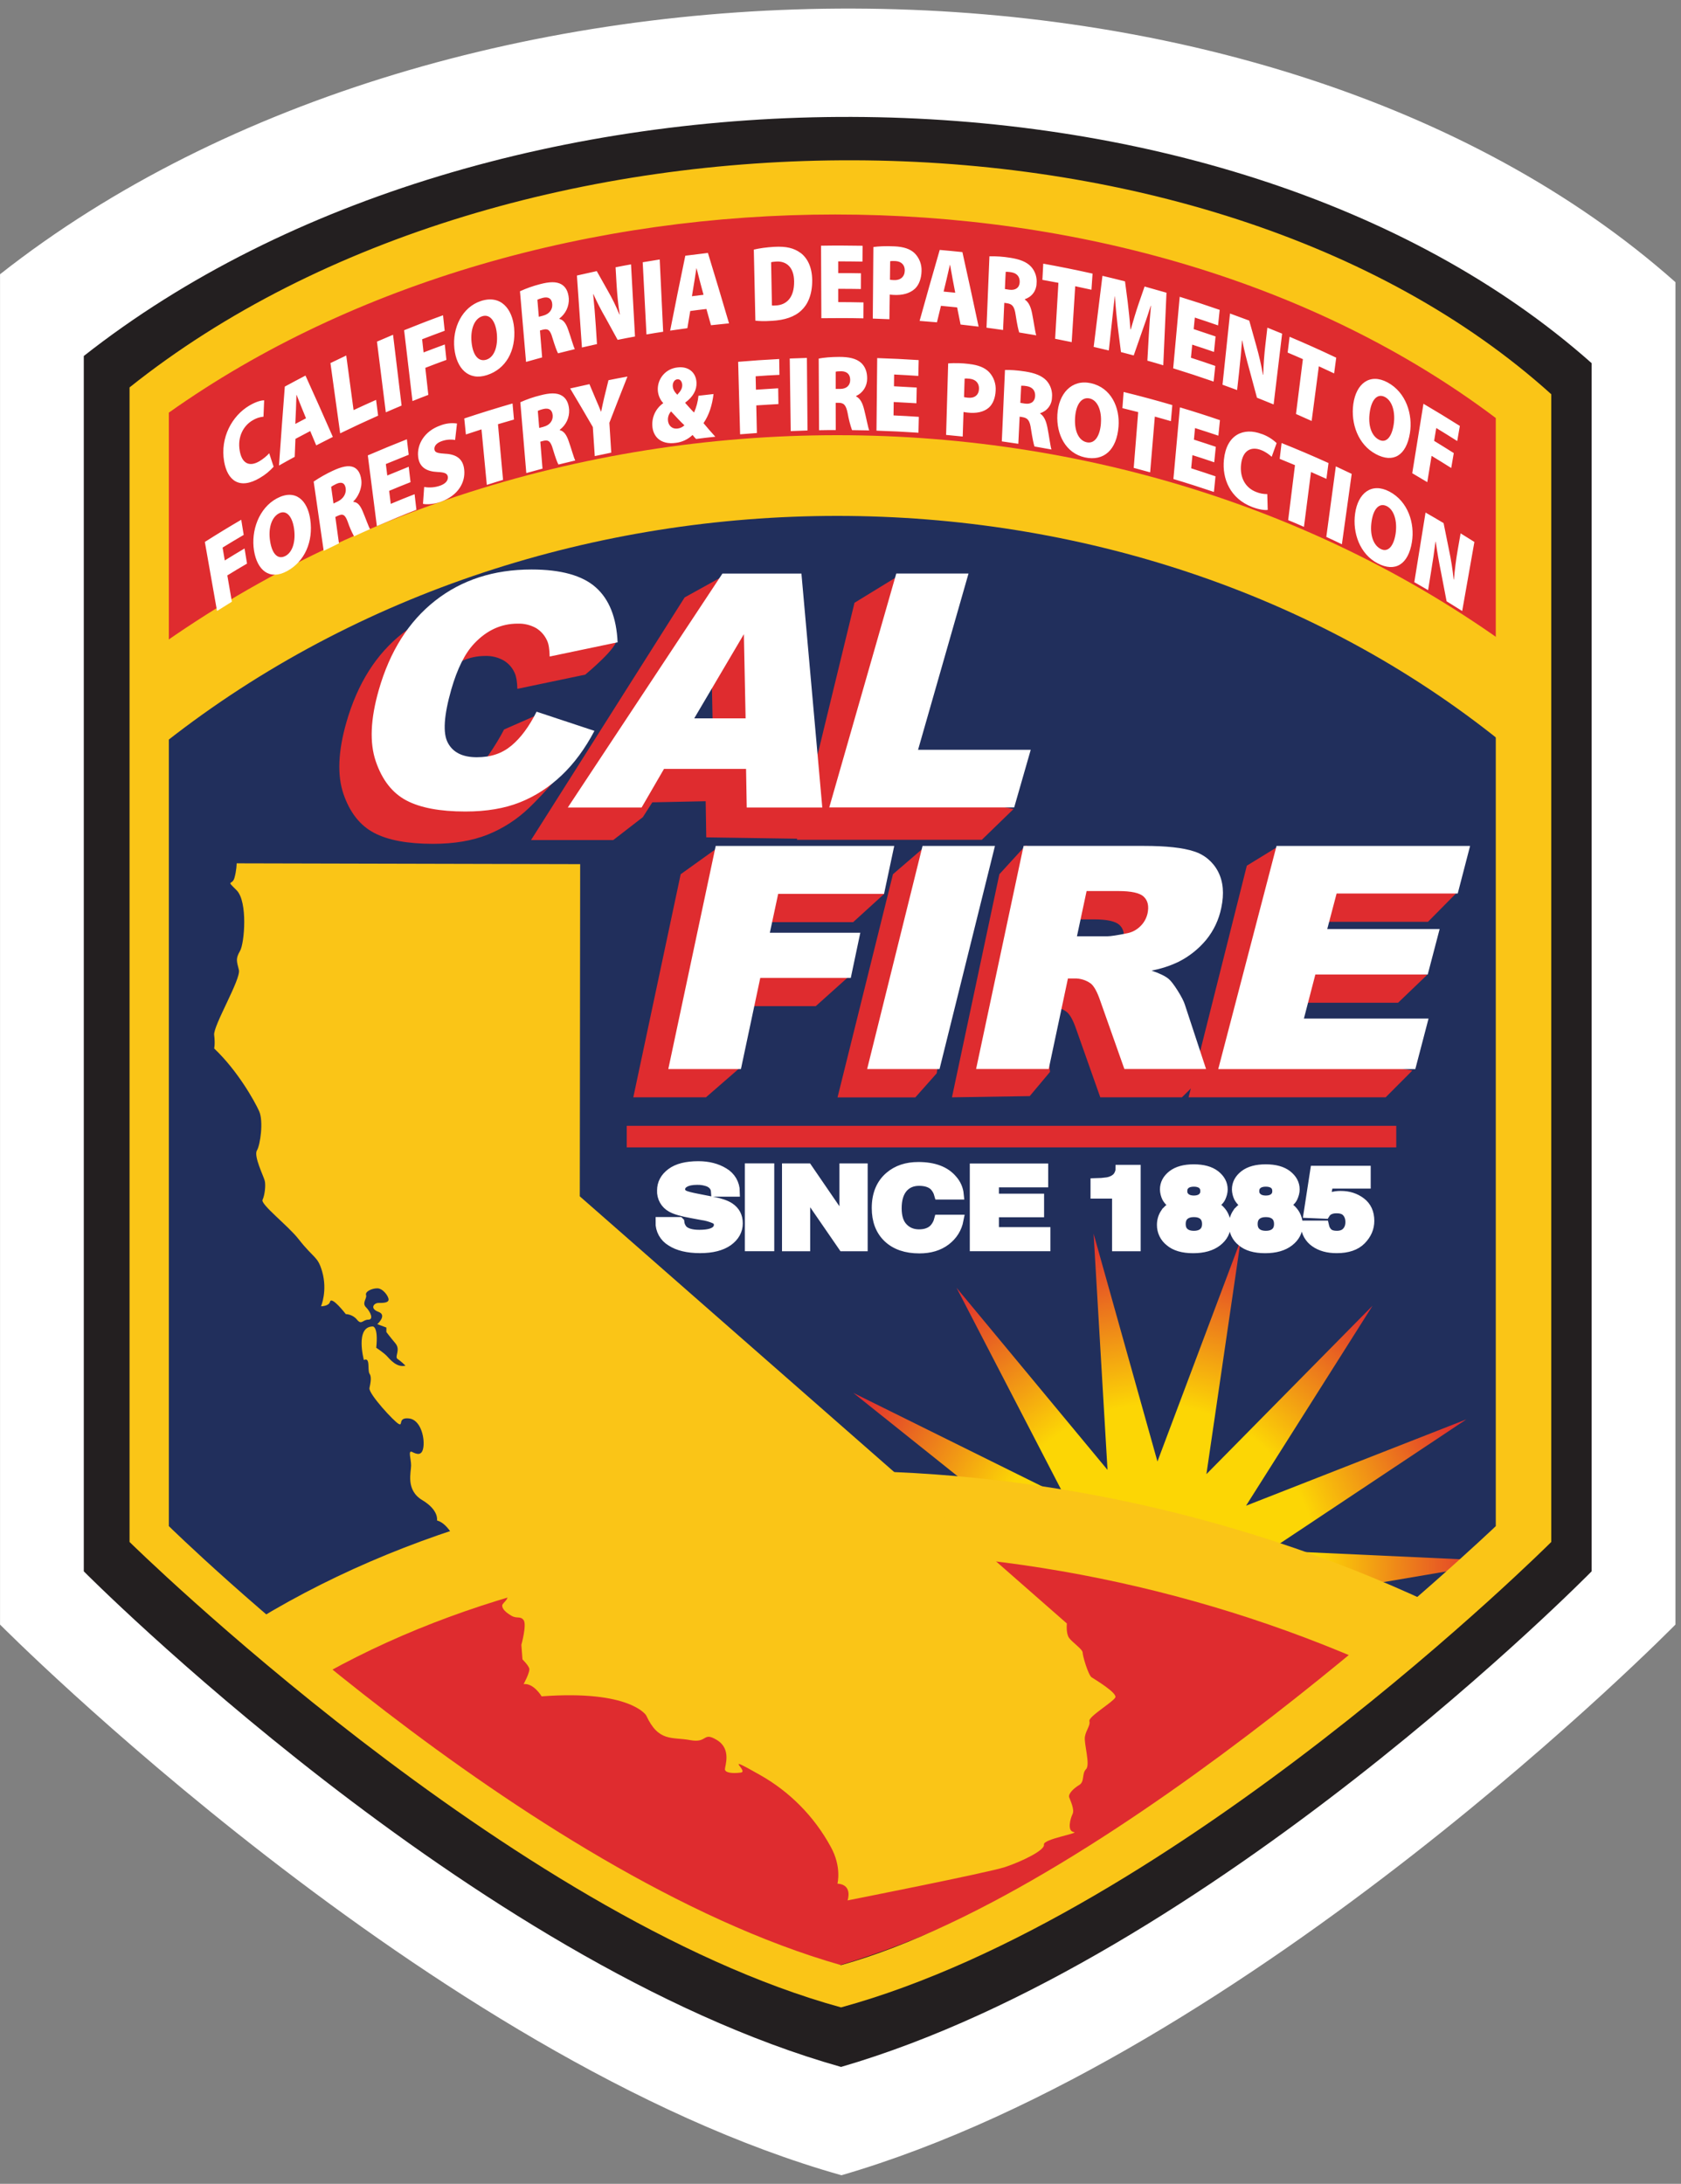
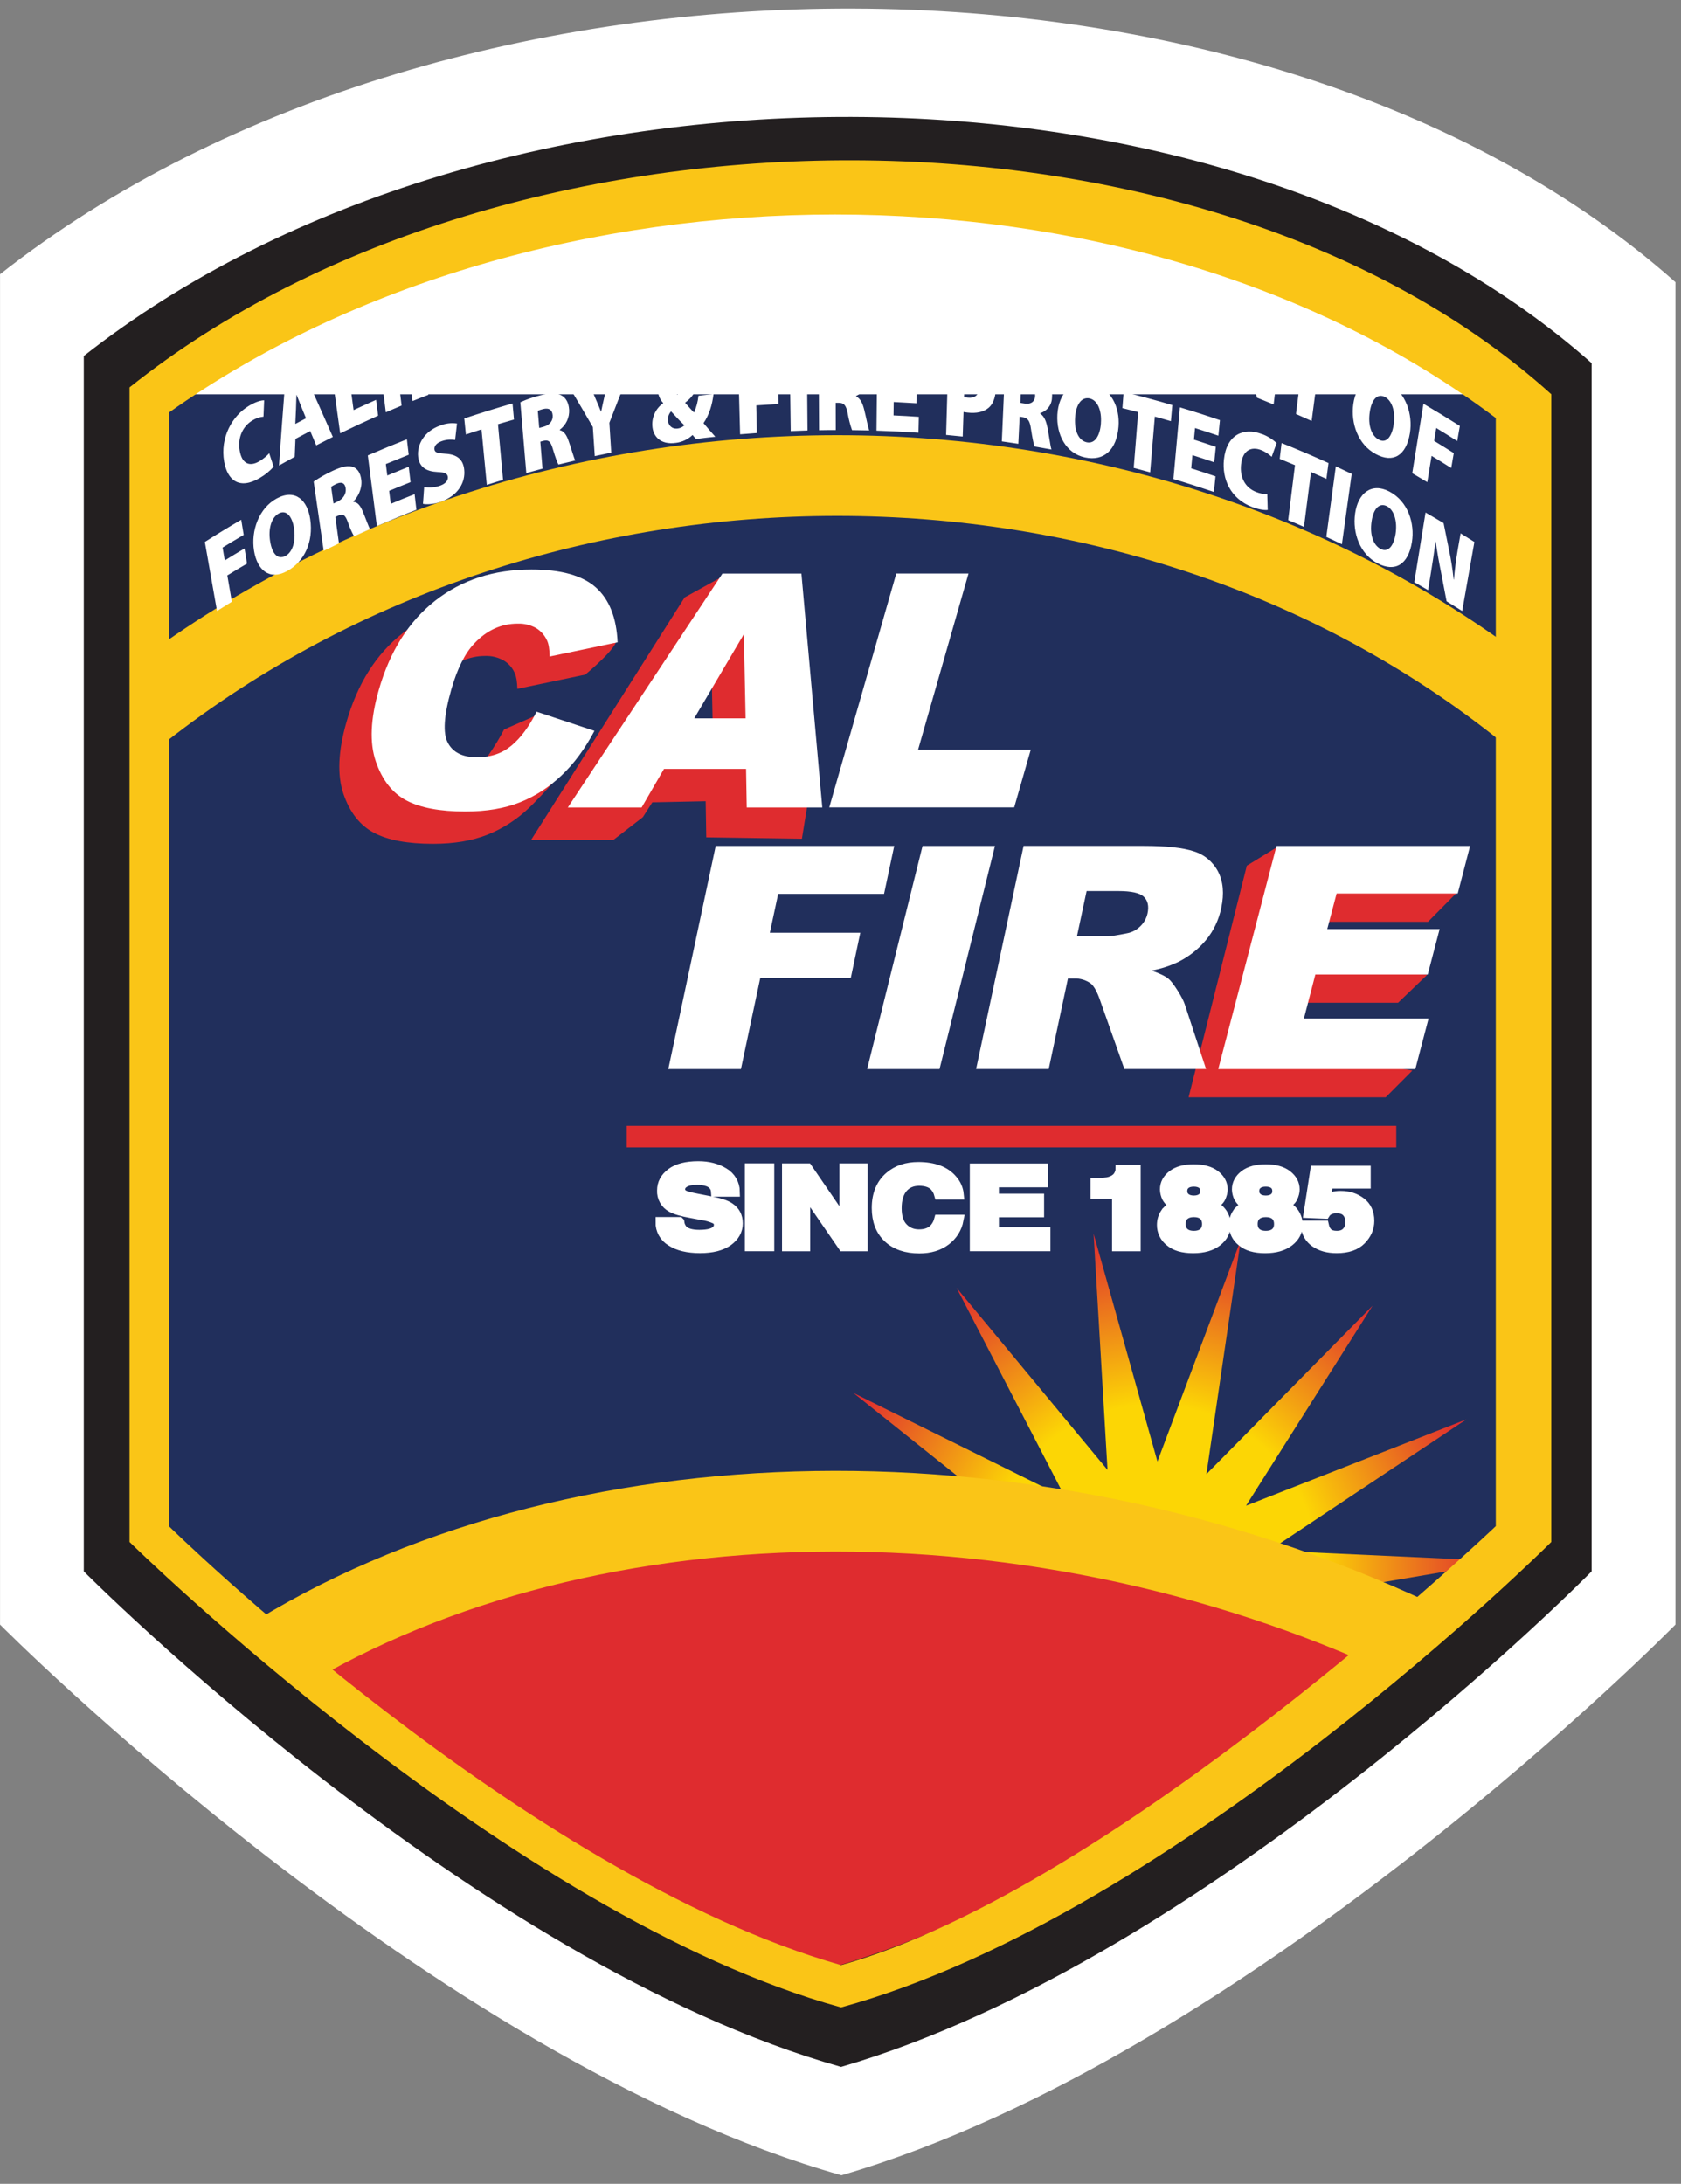
<svg xmlns="http://www.w3.org/2000/svg" width="77" height="100" viewBox="0 0 77 100" fill="none">
  <rect x="0" y="0" width="77" height="100" fill="#808080" stroke="none" />
  <g clip-path="url(#clip0_3402_9458)">
    <path d="M0.002 12.558V74.391C0.002 74.391 19.759 94.314 38.544 99.607C57.361 94.131 76.745 74.391 76.745 74.391V12.921C57.997 -3.723 20.686 -3.723 0.002 12.558Z" fill="white" />
    <path d="M6.717 18.056H69.287L69.594 70.335C69.594 70.335 45.894 91.08 38.528 90.988C31.799 90.988 6.747 70.366 6.747 70.366L6.717 18.055V18.056Z" fill="#212F5C" />
-     <path d="M7.352 17.702C7.352 17.702 6.673 31.528 6.796 32.518C21.178 20.542 49.329 16.344 69.945 32.148C69.945 32.148 70.315 19.308 69.945 17.825C49.329 3.382 20.687 8.444 7.352 17.702ZM31.179 40.032L32.846 38.837L39.358 40.032L40.5 40.934L39.08 42.226H34.041L33.661 44.007L38.898 44.7L37.367 46.073H33.222L33.959 48.837L32.336 50.248H29.009L31.18 40.03L31.179 40.032ZM40.902 40.032L42.291 38.837L44.219 40.032L42.908 49.147L41.928 50.251H38.364L40.902 40.033V40.032ZM48.222 44.171H49.614C49.765 44.171 50.067 44.123 50.517 44.033C50.746 43.989 50.957 43.878 51.123 43.714C51.291 43.554 51.407 43.347 51.456 43.121C51.525 42.791 51.47 42.538 51.287 42.363C51.106 42.188 50.715 42.099 50.114 42.099H48.664L48.222 44.171ZM43.605 50.249L45.777 40.032L46.98 38.715L51.289 40.032C52.311 40.032 53.075 40.114 53.58 40.282C53.818 40.355 54.038 40.475 54.228 40.635C54.419 40.795 54.575 40.991 54.688 41.212C54.922 41.668 54.972 42.217 54.833 42.868C54.713 43.434 52.998 43.488 52.661 43.898C52.319 44.309 53.384 45.078 52.883 45.334C52.487 45.525 52.068 45.661 51.636 45.74C52.005 45.864 52.263 45.99 52.417 46.114C52.523 46.2 52.661 46.378 52.834 46.653C53.008 46.928 53.115 47.139 53.163 47.287L55.316 49.084L54.139 50.248H50.4L49.296 47.126C49.158 46.724 49.013 46.459 48.865 46.34C48.646 46.176 48.377 46.092 48.104 46.1H47.812L48.096 49.084L47.168 50.192L43.607 50.248L43.605 50.249Z" fill="#DF2C2F" />
    <path d="M57.115 39.639L58.524 38.775L65.98 40.031L66.734 40.872L65.411 42.21H59.865L59.437 43.836L65.374 44.638L64.04 45.917H58.892L58.367 47.934L64.695 49.02L63.471 50.248H54.444L57.113 39.638L57.115 39.639ZM23.09 33.404L24.634 32.726L26.545 34.207C26.117 35.021 24.817 36.441 24.239 36.988C23.688 37.519 23.039 37.938 22.329 38.222C21.626 38.5 20.798 38.64 19.836 38.64C18.672 38.64 17.768 38.473 17.13 38.135C16.488 37.796 16.022 37.202 15.73 36.348C15.442 35.495 15.486 34.404 15.867 33.076C16.375 31.303 17.236 29.939 18.453 28.989C19.667 28.036 21.139 27.561 22.861 27.561C24.212 27.561 25.193 27.833 25.808 28.378C26.107 28.645 27.986 28.895 28.212 29.27C28.397 29.578 26.809 30.892 26.809 30.892L23.698 31.543C23.69 31.217 23.65 30.979 23.581 30.829C23.478 30.584 23.299 30.378 23.07 30.243C22.814 30.099 22.524 30.028 22.23 30.037C21.48 30.037 20.82 30.339 20.249 30.943C19.816 31.389 19.466 32.095 19.19 33.055C18.848 34.241 18.795 35.058 19.029 35.496C19.262 35.939 19.707 36.158 20.356 36.158C21.006 36.158 21.182 35.863 21.606 35.507C22.029 35.151 22.744 34.084 23.087 33.408M32.669 34.375L32.591 30.52L30.316 34.375H32.669ZM32.322 36.689L29.88 36.74L29.447 37.418L28.089 38.468H24.324L31.361 27.356L33.151 26.367L36.302 26.679L37.105 36.121L36.732 38.408L32.351 38.344L32.324 36.691L32.322 36.689Z" fill="#DF2C2F" />
-     <path d="M39.141 27.602L41.055 26.43L40.571 35.814L46.425 37.048L44.975 38.454H36.504L39.141 27.602Z" fill="#DF2C2F" />
    <path d="M50.733 67.311L43.815 58.969L48.805 68.593L39.09 63.784L47.557 70.548L36.73 70.103L47.218 72.837L37.145 76.836L47.838 75.07L40.265 82.824L49.313 76.856L45.547 87.019L51.387 77.889L52.203 86.217L53.256 75.939L56.734 83.137L55.859 77.136L61.627 79.875L57.482 75.483L64.346 76.43L58.286 73.312L68.973 71.495L58.145 70.998L67.168 64.995L57.075 68.949L62.872 59.789L55.261 67.503L56.833 56.779L53.018 66.924L50.093 56.49L50.731 67.308L50.733 67.311Z" fill="url(#paint0_radial_3402_9458)" />
-     <path d="M24.578 32.589L27.229 33.467C26.801 34.28 26.299 34.962 25.723 35.507C25.148 36.052 24.509 36.465 23.809 36.742C23.109 37.02 22.279 37.16 21.32 37.16C20.156 37.16 19.252 36.991 18.611 36.652C17.972 36.313 17.506 35.719 17.214 34.865C16.922 34.012 16.97 32.924 17.351 31.593C17.859 29.82 18.72 28.459 19.934 27.506C21.151 26.552 22.62 26.078 24.345 26.078C25.692 26.078 26.676 26.35 27.292 26.898C27.906 27.443 28.239 28.281 28.29 29.412L25.178 30.063C25.171 29.734 25.134 29.496 25.065 29.346C24.959 29.102 24.781 28.897 24.554 28.759C24.297 28.617 24.007 28.547 23.714 28.557C22.963 28.557 22.303 28.856 21.731 29.459C21.3 29.909 20.948 30.612 20.672 31.571C20.333 32.761 20.277 33.574 20.514 34.013C20.747 34.455 21.189 34.675 21.841 34.675C22.494 34.675 23.003 34.497 23.429 34.141C23.857 33.785 24.237 33.269 24.578 32.59M34.153 32.894L34.074 29.04L31.8 32.894H34.153ZM34.174 35.209H30.415L29.39 36.976H26.009L33.092 26.264H36.71L37.666 36.976H34.205L34.174 35.209ZM41.055 26.262H44.364L42.053 34.333H47.214L46.456 36.973H37.985L41.055 26.262ZM32.782 38.736H40.961L40.495 40.931H35.645L35.264 42.711H39.407L38.971 44.779H34.825L33.939 48.954H30.612L32.784 38.736H32.782ZM42.258 38.736H45.575L43.036 48.954H39.72L42.258 38.736ZM49.331 42.874H50.723C50.873 42.874 51.176 42.827 51.626 42.736C51.855 42.693 52.066 42.581 52.232 42.417C52.399 42.257 52.515 42.05 52.565 41.824C52.634 41.494 52.579 41.241 52.396 41.066C52.215 40.888 51.824 40.802 51.22 40.802H49.773L49.331 42.874ZM44.711 48.952L46.886 38.735H52.398C53.42 38.735 54.184 38.818 54.689 38.985C54.926 39.058 55.147 39.178 55.337 39.338C55.527 39.498 55.684 39.694 55.797 39.915C56.031 40.368 56.081 40.92 55.942 41.571C55.834 42.109 55.596 42.613 55.249 43.038C54.903 43.454 54.474 43.795 53.991 44.039C53.595 44.229 53.175 44.366 52.743 44.444C53.113 44.569 53.371 44.694 53.524 44.819C53.63 44.905 53.768 45.083 53.942 45.358C54.115 45.632 54.222 45.844 54.27 45.991L55.245 48.952H51.503L50.399 45.83C50.263 45.428 50.118 45.164 49.971 45.041C49.751 44.88 49.483 44.797 49.21 44.805H48.918L48.037 48.952H44.709H44.711ZM58.474 38.736H67.339L66.773 40.914H61.225L60.796 42.543H65.944L65.399 44.624H60.251L59.727 46.641H65.436L64.83 48.955H55.803L58.472 38.738L58.474 38.736Z" fill="white" />
+     <path d="M24.578 32.589L27.229 33.467C26.801 34.28 26.299 34.962 25.723 35.507C25.148 36.052 24.509 36.465 23.809 36.742C23.109 37.02 22.279 37.16 21.32 37.16C20.156 37.16 19.252 36.991 18.611 36.652C17.972 36.313 17.506 35.719 17.214 34.865C16.922 34.012 16.97 32.924 17.351 31.593C17.859 29.82 18.72 28.459 19.934 27.506C21.151 26.552 22.62 26.078 24.345 26.078C25.692 26.078 26.676 26.35 27.292 26.898C27.906 27.443 28.239 28.281 28.29 29.412L25.178 30.063C25.171 29.734 25.134 29.496 25.065 29.346C24.959 29.102 24.781 28.897 24.554 28.759C24.297 28.617 24.007 28.547 23.714 28.557C22.963 28.557 22.303 28.856 21.731 29.459C21.3 29.909 20.948 30.612 20.672 31.571C20.333 32.761 20.277 33.574 20.514 34.013C20.747 34.455 21.189 34.675 21.841 34.675C22.494 34.675 23.003 34.497 23.429 34.141C23.857 33.785 24.237 33.269 24.578 32.59M34.153 32.894L34.074 29.04L31.8 32.894H34.153M34.174 35.209H30.415L29.39 36.976H26.009L33.092 26.264H36.71L37.666 36.976H34.205L34.174 35.209ZM41.055 26.262H44.364L42.053 34.333H47.214L46.456 36.973H37.985L41.055 26.262ZM32.782 38.736H40.961L40.495 40.931H35.645L35.264 42.711H39.407L38.971 44.779H34.825L33.939 48.954H30.612L32.784 38.736H32.782ZM42.258 38.736H45.575L43.036 48.954H39.72L42.258 38.736ZM49.331 42.874H50.723C50.873 42.874 51.176 42.827 51.626 42.736C51.855 42.693 52.066 42.581 52.232 42.417C52.399 42.257 52.515 42.05 52.565 41.824C52.634 41.494 52.579 41.241 52.396 41.066C52.215 40.888 51.824 40.802 51.22 40.802H49.773L49.331 42.874ZM44.711 48.952L46.886 38.735H52.398C53.42 38.735 54.184 38.818 54.689 38.985C54.926 39.058 55.147 39.178 55.337 39.338C55.527 39.498 55.684 39.694 55.797 39.915C56.031 40.368 56.081 40.92 55.942 41.571C55.834 42.109 55.596 42.613 55.249 43.038C54.903 43.454 54.474 43.795 53.991 44.039C53.595 44.229 53.175 44.366 52.743 44.444C53.113 44.569 53.371 44.694 53.524 44.819C53.63 44.905 53.768 45.083 53.942 45.358C54.115 45.632 54.222 45.844 54.27 45.991L55.245 48.952H51.503L50.399 45.83C50.263 45.428 50.118 45.164 49.971 45.041C49.751 44.88 49.483 44.797 49.21 44.805H48.918L48.037 48.952H44.709H44.711ZM58.474 38.736H67.339L66.773 40.914H61.225L60.796 42.543H65.944L65.399 44.624H60.251L59.727 46.641H65.436L64.83 48.955H55.803L58.472 38.738L58.474 38.736Z" fill="white" />
    <path d="M69.914 32.517C52.107 18.195 24.699 18.195 6.457 32.517" stroke="#FAC517" stroke-width="3.696" stroke-miterlimit="72.4" />
    <path d="M11.909 21.88C12.143 21.745 12.354 21.573 12.534 21.372L12.331 20.755C12.235 20.868 12.05 21.022 11.885 21.119C11.412 21.399 11.076 21.214 10.979 20.632C10.87 19.984 11.165 19.485 11.569 19.249C11.72 19.155 11.891 19.097 12.069 19.08L12.1 18.333C11.98 18.325 11.722 18.394 11.421 18.572C10.64 19.033 10.073 20.026 10.268 21.142C10.416 21.981 10.954 22.451 11.911 21.88H11.909ZM13.531 20.098C13.757 19.978 13.984 19.855 14.21 19.739L14.485 20.394C14.738 20.264 14.993 20.133 15.246 20.007C14.835 19.065 14.416 18.13 13.993 17.198C13.676 17.363 13.361 17.531 13.046 17.702C12.951 18.908 12.864 20.113 12.78 21.317C13.019 21.183 13.257 21.049 13.499 20.919L13.533 20.096L13.531 20.098ZM13.556 18.784C13.567 18.581 13.567 18.294 13.578 18.084C13.581 18.081 13.584 18.081 13.585 18.081L13.808 18.643L14.017 19.154L13.527 19.412C13.538 19.203 13.547 18.993 13.555 18.784H13.556ZM17.32 19.034L17.227 18.31C16.884 18.463 16.538 18.618 16.196 18.779L15.86 16.279C15.619 16.393 15.376 16.509 15.136 16.626L15.582 19.843C16.158 19.562 16.735 19.294 17.318 19.034H17.32ZM18.395 18.571L18.004 15.329C17.757 15.432 17.513 15.538 17.267 15.644L17.673 18.881C17.912 18.778 18.153 18.672 18.395 18.572V18.571ZM19.62 18.079L19.482 16.844C19.802 16.72 20.124 16.597 20.449 16.48C20.425 16.244 20.397 16.01 20.374 15.774C20.049 15.894 19.723 16.014 19.402 16.138L19.336 15.535C19.68 15.401 20.026 15.274 20.369 15.146L20.294 14.436C19.695 14.653 19.101 14.882 18.511 15.122L18.894 18.366C19.135 18.27 19.378 18.172 19.622 18.081L19.62 18.079ZM22.033 13.782C21.169 14.063 20.713 15.016 20.813 15.96C20.91 16.865 21.458 17.455 22.311 17.174C23.164 16.899 23.642 16.073 23.55 15.017C23.471 14.143 22.942 13.49 22.033 13.782ZM22.283 16.468C21.926 16.584 21.662 16.284 21.6 15.673C21.542 15.073 21.728 14.598 22.087 14.482C22.451 14.362 22.707 14.723 22.759 15.287C22.811 15.877 22.639 16.354 22.283 16.468ZM24.833 16.368L24.733 15.134L24.856 15.1C25.089 15.039 25.2 15.094 25.305 15.47C25.422 15.854 25.511 16.09 25.562 16.179C25.818 16.113 26.076 16.049 26.331 15.987C26.266 15.874 26.142 15.418 26.028 15.102C25.936 14.835 25.82 14.649 25.626 14.604C25.623 14.598 25.623 14.594 25.623 14.585C25.765 14.479 25.878 14.34 25.954 14.18C26.029 14.021 26.064 13.845 26.055 13.668C26.03 13.346 25.913 13.137 25.718 13.021C25.488 12.887 25.169 12.898 24.731 13.014C24.418 13.095 24.112 13.202 23.818 13.337C23.91 14.414 24.001 15.495 24.096 16.572L24.834 16.366L24.833 16.368ZM24.874 13.637C25.127 13.576 25.279 13.679 25.296 13.926C25.316 14.17 25.166 14.379 24.879 14.454C24.813 14.471 24.748 14.491 24.681 14.506L24.616 13.725C24.655 13.705 24.73 13.674 24.873 13.636L24.874 13.637ZM28.197 12.238L28.242 13.016C28.272 13.51 28.317 13.969 28.386 14.394L28.372 14.4C28.224 14.033 28.05 13.677 27.853 13.334C27.681 13.025 27.509 12.72 27.335 12.414C27.032 12.48 26.728 12.548 26.426 12.617C26.504 13.714 26.579 14.815 26.656 15.912C26.886 15.86 27.115 15.806 27.345 15.757C27.328 15.487 27.308 15.215 27.293 14.945C27.261 14.454 27.221 13.963 27.17 13.473C27.177 13.473 27.178 13.47 27.181 13.47C27.349 13.843 27.537 14.208 27.743 14.562L28.291 15.562C28.555 15.51 28.822 15.456 29.087 15.409L28.905 12.106C28.668 12.147 28.435 12.192 28.199 12.239L28.197 12.238ZM30.219 11.882C29.961 11.923 29.7 11.964 29.44 12.009L29.612 15.315C29.866 15.271 30.12 15.229 30.377 15.191L30.219 11.882ZM31.391 11.71C31.152 12.852 30.922 13.997 30.697 15.14C30.961 15.102 31.225 15.062 31.486 15.027C31.531 14.766 31.575 14.502 31.617 14.241C31.864 14.207 32.111 14.176 32.358 14.149L32.567 14.893C32.842 14.862 33.119 14.835 33.394 14.807C33.078 13.73 32.756 12.654 32.427 11.582C32.08 11.624 31.735 11.665 31.391 11.71ZM31.694 13.569L31.793 12.962C31.83 12.77 31.862 12.489 31.899 12.287H31.907L32.071 12.922L32.226 13.499L31.692 13.565L31.694 13.569ZM36.665 11.578C36.37 11.361 36.017 11.272 35.459 11.303C35.112 11.323 34.779 11.37 34.529 11.43C34.55 12.517 34.576 13.601 34.601 14.683C34.751 14.703 34.998 14.716 35.368 14.691C35.93 14.66 36.396 14.512 36.706 14.215C36.987 13.957 37.207 13.512 37.204 12.836C37.198 12.229 36.987 11.817 36.665 11.575V11.578ZM35.52 13.989C35.469 13.992 35.397 13.997 35.359 13.989L35.322 12.008C35.36 11.997 35.432 11.983 35.558 11.977C36.028 11.949 36.37 12.244 36.375 12.889C36.383 13.639 36.019 13.972 35.52 13.989ZM39.55 14.575L39.554 13.848C39.167 13.839 38.781 13.835 38.395 13.834V13.226C38.742 13.226 39.087 13.226 39.434 13.234L39.437 12.514C39.09 12.508 38.743 12.503 38.395 12.506V11.968C38.765 11.968 39.136 11.974 39.506 11.978L39.512 11.254C38.877 11.243 38.243 11.24 37.609 11.251C37.615 12.356 37.62 13.466 37.623 14.571C38.264 14.563 38.909 14.563 39.55 14.577V14.575ZM40.755 13.489C40.803 13.495 40.869 13.502 40.944 13.505C41.333 13.525 41.672 13.441 41.914 13.217C42.097 13.042 42.203 12.754 42.212 12.42C42.219 12.268 42.195 12.116 42.141 11.974C42.086 11.832 42.003 11.703 41.896 11.595C41.696 11.403 41.398 11.3 40.976 11.281C40.53 11.26 40.221 11.281 40.006 11.312C39.999 12.403 39.989 13.496 39.979 14.588C40.232 14.595 40.487 14.608 40.74 14.618L40.757 13.49L40.755 13.489ZM40.775 11.961C40.814 11.954 40.892 11.948 41.009 11.954C41.303 11.968 41.448 12.146 41.444 12.39C41.438 12.675 41.245 12.842 40.94 12.826C40.86 12.822 40.809 12.815 40.765 12.809L40.775 11.961ZM44 14.861L44.826 14.957C44.585 13.819 44.336 12.68 44.084 11.544C43.738 11.507 43.391 11.475 43.045 11.444C42.731 12.525 42.425 13.608 42.123 14.695C42.387 14.715 42.654 14.736 42.918 14.759L43.101 14.004C43.348 14.026 43.595 14.052 43.842 14.076L44 14.862V14.861ZM43.362 12.775C43.409 12.592 43.461 12.319 43.512 12.127H43.52C43.556 12.33 43.603 12.605 43.639 12.796C43.681 12.999 43.718 13.202 43.756 13.404C43.578 13.387 43.4 13.367 43.223 13.352L43.362 12.775ZM46.002 13.868L46.124 13.885C46.364 13.921 46.467 14.021 46.525 14.433C46.589 14.852 46.648 15.119 46.686 15.225C46.947 15.266 47.205 15.31 47.467 15.355C47.417 15.218 47.351 14.721 47.279 14.367C47.223 14.072 47.131 13.845 46.946 13.719V13.699C47.099 13.65 47.233 13.555 47.329 13.427C47.425 13.298 47.478 13.143 47.481 12.982C47.495 12.844 47.48 12.704 47.437 12.571C47.394 12.439 47.324 12.317 47.231 12.213C47.022 11.988 46.706 11.869 46.264 11.802C45.953 11.751 45.637 11.73 45.322 11.737L45.188 15.005C45.444 15.039 45.693 15.074 45.946 15.111L46.002 13.869V13.868ZM46.066 12.448C46.104 12.445 46.183 12.445 46.327 12.468C46.585 12.512 46.718 12.674 46.708 12.924C46.697 13.168 46.522 13.307 46.23 13.266L46.031 13.235C46.041 12.975 46.052 12.71 46.068 12.45L46.066 12.448ZM49.09 15.665C49.145 14.812 49.199 13.96 49.251 13.107C49.501 13.159 49.748 13.212 49.995 13.268L50.046 12.529C49.295 12.361 48.543 12.21 47.787 12.073C47.776 12.321 47.762 12.568 47.748 12.815C47.992 12.859 48.238 12.904 48.482 12.951L48.331 15.513C48.585 15.564 48.836 15.613 49.09 15.667V15.665ZM52.304 15.205C52.426 14.868 52.585 14.41 52.709 14.001C52.712 14.001 52.717 14.001 52.72 14.004C52.679 14.446 52.647 14.889 52.623 15.332L52.557 16.515C52.801 16.581 53.044 16.654 53.285 16.727L53.432 13.404C53.099 13.307 52.763 13.212 52.429 13.12L52.146 13.94C52.035 14.265 51.906 14.701 51.796 15.082C51.789 15.079 51.782 15.079 51.779 15.076C51.751 14.661 51.7 14.201 51.654 13.814L51.532 12.884C51.188 12.796 50.844 12.711 50.499 12.631C50.365 13.714 50.229 14.801 50.097 15.885C50.327 15.937 50.56 15.994 50.79 16.049C50.832 15.661 50.873 15.274 50.918 14.882C50.956 14.509 51.01 14.026 51.062 13.569H51.07C51.1 14.035 51.15 14.543 51.194 14.919L51.347 16.122C51.542 16.173 51.736 16.222 51.931 16.276C52.055 15.92 52.178 15.562 52.304 15.206V15.205ZM55.667 16.756C55.297 16.627 54.925 16.502 54.552 16.382L54.611 15.782C54.944 15.888 55.277 16.001 55.608 16.115L55.68 15.406C55.347 15.292 55.014 15.18 54.678 15.07L54.73 14.542C55.086 14.655 55.441 14.778 55.794 14.901L55.869 14.19C55.263 13.979 54.652 13.779 54.038 13.59L53.739 16.865C54.36 17.057 54.977 17.26 55.591 17.473L55.667 16.756ZM56.756 17.06C56.815 16.532 56.859 16.038 56.893 15.591L56.904 15.598C56.99 16.043 57.123 16.545 57.237 16.953L57.576 18.211L58.34 18.52L58.729 15.278L58.053 15.004L57.964 15.771C57.909 16.233 57.876 16.698 57.864 17.163L57.851 17.157C57.773 16.717 57.673 16.281 57.551 15.851L57.223 14.681C56.93 14.571 56.636 14.462 56.342 14.356L55.998 17.617C56.224 17.697 56.445 17.779 56.667 17.861L56.756 17.062V17.06ZM59.68 16.446L59.364 18.957L60.081 19.277L60.411 16.773C60.644 16.879 60.877 16.99 61.111 17.099C61.145 16.859 61.175 16.618 61.207 16.379C60.502 16.044 59.79 15.724 59.071 15.421L58.982 16.145C59.215 16.242 59.445 16.342 59.679 16.445L59.68 16.446ZM63.016 20.791C63.818 21.223 64.415 20.861 64.583 19.835C64.719 18.985 64.414 17.971 63.557 17.51C62.744 17.074 62.121 17.565 61.99 18.498C61.866 19.39 62.21 20.36 63.016 20.79V20.791ZM62.744 18.868C62.83 18.279 63.105 18.001 63.444 18.182C63.786 18.366 63.924 18.896 63.838 19.447C63.749 20.02 63.491 20.314 63.155 20.13C62.816 19.949 62.655 19.468 62.744 18.868ZM65.576 20.874C65.878 21.059 66.179 21.241 66.475 21.43L66.592 20.747C66.294 20.558 65.992 20.372 65.692 20.188L65.789 19.599C66.111 19.794 66.431 19.993 66.75 20.196L66.87 19.504C66.32 19.157 65.764 18.818 65.203 18.489L64.689 21.669L65.378 22.078L65.576 20.871V20.874ZM11.202 25.115C10.899 25.296 10.595 25.476 10.296 25.663C10.262 25.467 10.227 25.272 10.196 25.074C10.515 24.877 10.841 24.682 11.163 24.494L11.05 23.8C10.488 24.128 9.932 24.467 9.383 24.816L9.941 27.978L10.621 27.553L10.413 26.349C10.712 26.163 11.016 25.982 11.315 25.808L11.202 25.115ZM12.677 22.825C11.865 23.264 11.486 24.297 11.637 25.223C11.782 26.107 12.341 26.59 13.146 26.153C13.949 25.72 14.363 24.808 14.21 23.775C14.087 22.917 13.535 22.365 12.677 22.825ZM13.077 25.456C12.738 25.637 12.469 25.387 12.374 24.79C12.279 24.203 12.433 23.695 12.772 23.511C13.114 23.329 13.383 23.639 13.467 24.19C13.553 24.765 13.415 25.273 13.079 25.456H13.077ZM16.188 22.982C16.188 22.982 16.188 22.968 16.185 22.962C16.385 22.773 16.603 22.372 16.549 21.97C16.508 21.654 16.38 21.467 16.185 21.387C15.955 21.298 15.647 21.367 15.232 21.562C14.932 21.702 14.643 21.866 14.368 22.052L14.827 25.224L15.527 24.882L15.36 23.674L15.473 23.619C15.696 23.516 15.806 23.55 15.932 23.904C16.008 24.131 16.104 24.35 16.218 24.56C16.462 24.446 16.707 24.337 16.951 24.23C16.885 24.127 16.735 23.694 16.609 23.402C16.503 23.155 16.382 22.991 16.187 22.983L16.188 22.982ZM15.461 22.968L15.275 23.057L15.169 22.293C15.203 22.265 15.275 22.221 15.41 22.156C15.65 22.047 15.802 22.119 15.835 22.365C15.866 22.604 15.732 22.839 15.461 22.968ZM17.9 23.074L17.825 22.477C18.15 22.34 18.477 22.207 18.805 22.079L18.722 21.373C18.393 21.504 18.066 21.638 17.739 21.774L17.674 21.249C18.021 21.105 18.371 20.963 18.721 20.824L18.638 20.115C18.038 20.351 17.441 20.598 16.848 20.853L17.263 24.091C17.863 23.831 18.469 23.58 19.074 23.344L18.991 22.63C18.627 22.771 18.261 22.919 17.9 23.072V23.074ZM20.438 20.781C20.072 20.753 19.917 20.739 19.9 20.575C19.883 20.428 19.995 20.287 20.222 20.205C20.421 20.131 20.637 20.111 20.847 20.147C20.874 19.897 20.902 19.643 20.933 19.393C20.669 19.355 20.401 19.389 20.154 19.49C19.445 19.743 19.088 20.348 19.154 20.921C19.209 21.404 19.548 21.59 20.038 21.613C20.363 21.627 20.494 21.677 20.514 21.835C20.53 22 20.419 22.144 20.167 22.237C19.931 22.321 19.677 22.343 19.43 22.299L19.375 23.071C19.539 23.109 19.872 23.094 20.201 22.974C21 22.683 21.323 22.076 21.264 21.513C21.22 21.057 20.959 20.819 20.438 20.779V20.781ZM23.477 18.475C22.736 18.689 21.998 18.918 21.266 19.162C21.29 19.405 21.313 19.65 21.341 19.895C21.577 19.815 21.817 19.737 22.055 19.662L22.299 22.204C22.546 22.124 22.796 22.049 23.043 21.973L22.81 19.425C23.054 19.353 23.299 19.281 23.543 19.212L23.477 18.475ZM25.642 19.699V19.679C25.782 19.573 25.895 19.435 25.97 19.276C26.044 19.116 26.079 18.941 26.07 18.765C26.048 18.443 25.929 18.231 25.734 18.115C25.503 17.978 25.184 17.989 24.747 18.104C24.433 18.181 24.128 18.287 23.834 18.42L24.108 21.662L24.85 21.459L24.75 20.225L24.873 20.191C25.106 20.13 25.22 20.188 25.325 20.563C25.439 20.947 25.528 21.183 25.579 21.272C25.837 21.207 26.093 21.145 26.351 21.086C26.286 20.973 26.162 20.514 26.048 20.198C25.956 19.93 25.84 19.745 25.643 19.697L25.642 19.699ZM24.897 19.544C24.831 19.564 24.767 19.581 24.699 19.596C24.679 19.335 24.658 19.075 24.635 18.815C24.673 18.795 24.748 18.764 24.891 18.729C25.147 18.667 25.296 18.77 25.316 19.017C25.336 19.261 25.183 19.47 24.897 19.542V19.544ZM27.872 17.41L27.677 18.202C27.625 18.442 27.577 18.635 27.536 18.847C27.533 18.85 27.529 18.85 27.528 18.85C27.45 18.654 27.387 18.497 27.292 18.284L27 17.591L26.116 17.788C26.466 18.374 26.813 18.96 27.155 19.554L27.244 20.885C27.494 20.83 27.747 20.779 27.999 20.727C27.968 20.271 27.941 19.815 27.913 19.36C28.185 18.654 28.461 17.949 28.741 17.243C28.449 17.295 28.16 17.352 27.87 17.41H27.872ZM32.681 18.044C32.453 18.069 32.222 18.095 31.994 18.122C31.968 18.387 31.9 18.646 31.792 18.89C31.668 18.773 31.522 18.598 31.39 18.454L31.393 18.432C31.756 18.162 31.918 17.852 31.904 17.524C31.884 17.03 31.506 16.759 31.023 16.827C30.77 16.854 30.537 16.976 30.372 17.168C30.206 17.361 30.12 17.609 30.131 17.863C30.142 18.104 30.254 18.33 30.375 18.449V18.466C30.212 18.581 30.081 18.736 29.994 18.916C29.908 19.096 29.869 19.295 29.881 19.495C29.902 19.947 30.223 20.386 30.971 20.277C31.254 20.241 31.517 20.115 31.724 19.918C31.775 19.987 31.83 20.043 31.885 20.101C32.177 20.062 32.472 20.029 32.766 19.998C32.581 19.795 32.4 19.588 32.225 19.376C32.483 19.002 32.622 18.551 32.684 18.046L32.681 18.044ZM31.02 17.369H31.023C31.167 17.349 31.245 17.492 31.25 17.624C31.256 17.777 31.189 17.898 31.024 18.076C30.883 17.935 30.822 17.812 30.816 17.674C30.809 17.538 30.88 17.389 31.018 17.369H31.02ZM31.047 19.622H31.044C30.773 19.659 30.605 19.471 30.595 19.231C30.589 19.086 30.641 18.946 30.739 18.839C30.952 19.066 31.158 19.3 31.35 19.473C31.288 19.539 31.181 19.604 31.047 19.623V19.622ZM35.69 16.44C35.063 16.471 34.438 16.515 33.812 16.568L33.901 19.887C34.157 19.866 34.415 19.846 34.67 19.829L34.642 18.564C34.981 18.543 35.32 18.52 35.657 18.503L35.646 17.78L34.627 17.845C34.624 17.64 34.619 17.435 34.613 17.231C34.977 17.203 35.337 17.18 35.703 17.165L35.692 16.44H35.69ZM36.175 16.417C36.189 17.525 36.203 18.632 36.22 19.74L36.989 19.712C36.981 18.607 36.969 17.498 36.961 16.39C36.7 16.396 36.436 16.406 36.175 16.417ZM39.216 18.153V18.133C39.368 18.063 39.496 17.951 39.586 17.81C39.675 17.669 39.722 17.505 39.721 17.338C39.724 17.013 39.621 16.775 39.437 16.608C39.214 16.416 38.892 16.343 38.445 16.343C38.057 16.343 37.721 16.377 37.502 16.419L37.518 19.7C37.775 19.694 38.026 19.693 38.283 19.693C38.28 19.277 38.28 18.862 38.28 18.445H38.404C38.643 18.445 38.751 18.528 38.829 18.928C38.874 19.189 38.941 19.445 39.027 19.696C39.291 19.699 39.552 19.703 39.816 19.709C39.761 19.582 39.672 19.096 39.583 18.753C39.511 18.465 39.411 18.25 39.216 18.153ZM38.482 17.809H38.28V17.02C38.318 17.01 38.396 17 38.544 17C38.801 17.007 38.944 17.145 38.944 17.398C38.944 17.651 38.775 17.809 38.484 17.809H38.482ZM40.938 18.408C41.285 18.425 41.63 18.445 41.977 18.466C41.983 18.227 41.985 17.986 41.991 17.746C41.644 17.725 41.297 17.705 40.949 17.688L40.956 17.149C41.326 17.169 41.695 17.188 42.065 17.214L42.081 16.489C41.448 16.448 40.815 16.417 40.181 16.397L40.148 19.72C40.789 19.74 41.431 19.772 42.071 19.815L42.088 19.088C41.701 19.06 41.316 19.04 40.929 19.022L40.937 18.411L40.938 18.408ZM44.399 16.667C44.078 16.627 43.755 16.617 43.432 16.64L43.337 19.915L44.098 19.99C44.109 19.616 44.12 19.24 44.135 18.865C44.183 18.873 44.249 18.887 44.324 18.893C44.711 18.937 45.051 18.876 45.295 18.666C45.481 18.502 45.593 18.219 45.607 17.884C45.617 17.731 45.596 17.577 45.544 17.431C45.493 17.286 45.413 17.153 45.308 17.04C45.113 16.838 44.818 16.715 44.399 16.669V16.667ZM44.333 18.211C44.253 18.204 44.203 18.192 44.158 18.184C44.166 17.9 44.178 17.62 44.186 17.337C44.224 17.33 44.303 17.329 44.419 17.343C44.714 17.377 44.852 17.562 44.844 17.806C44.834 18.092 44.639 18.245 44.333 18.211ZM46.976 17.014C46.588 16.953 46.253 16.934 46.034 16.942L45.889 20.211L46.645 20.322L46.706 19.08L46.829 19.1C47.068 19.139 47.171 19.238 47.226 19.65C47.291 20.072 47.349 20.339 47.385 20.445C47.642 20.489 47.903 20.534 48.163 20.583C48.115 20.445 48.052 19.947 47.981 19.591C47.923 19.294 47.834 19.063 47.648 18.939V18.919C47.802 18.872 47.936 18.779 48.033 18.651C48.13 18.523 48.184 18.369 48.187 18.208C48.202 18.069 48.188 17.928 48.145 17.795C48.103 17.661 48.033 17.538 47.94 17.433C47.731 17.208 47.418 17.086 46.976 17.014ZM46.938 18.479L46.738 18.448L46.777 17.662C46.864 17.659 46.952 17.666 47.038 17.683C47.295 17.728 47.429 17.889 47.415 18.142C47.401 18.386 47.226 18.526 46.938 18.479ZM49.971 17.547C49.087 17.355 48.49 18.023 48.434 18.983C48.382 19.9 48.823 20.759 49.696 20.945C50.566 21.134 51.154 20.595 51.235 19.535C51.304 18.66 50.896 17.751 49.971 17.548V17.547ZM50.43 19.375C50.388 19.966 50.146 20.333 49.779 20.253C49.415 20.174 49.206 19.745 49.245 19.128C49.283 18.52 49.542 18.167 49.909 18.245C50.279 18.325 50.471 18.807 50.428 19.376L50.43 19.375ZM51.412 18.689C51.653 18.747 51.895 18.808 52.136 18.871L51.931 21.425C52.184 21.491 52.434 21.559 52.684 21.628C52.757 20.778 52.829 19.927 52.898 19.077C53.145 19.143 53.389 19.215 53.634 19.286L53.699 18.549C52.96 18.332 52.217 18.132 51.469 17.949L51.413 18.687L51.412 18.689ZM53.749 21.935C54.372 22.121 54.99 22.319 55.605 22.527C55.627 22.288 55.653 22.05 55.677 21.811C55.307 21.685 54.935 21.563 54.563 21.444C54.58 21.244 54.601 21.043 54.621 20.841C54.954 20.947 55.286 21.054 55.619 21.169L55.691 20.46C55.358 20.349 55.025 20.237 54.689 20.131L54.739 19.601C55.097 19.714 55.453 19.831 55.809 19.95L55.881 19.24C55.274 19.032 54.663 18.837 54.047 18.654L53.749 21.935ZM57.795 19.874C56.968 19.558 56.181 19.895 56.063 21.049C55.974 21.92 56.348 22.833 57.366 23.22C57.694 23.344 57.955 23.367 58.069 23.35L58.049 22.626C57.876 22.627 57.705 22.595 57.545 22.53C57.042 22.339 56.784 21.864 56.848 21.269C56.921 20.603 57.326 20.442 57.754 20.604C57.974 20.687 58.135 20.813 58.251 20.917L58.477 20.29C58.282 20.104 58.05 19.962 57.797 19.872L57.795 19.874ZM60.854 21.203C60.144 20.881 59.427 20.575 58.704 20.287L58.618 21.011L59.318 21.3L59.006 23.817C59.247 23.916 59.49 24.019 59.729 24.125C59.838 23.289 59.943 22.451 60.052 21.614C60.288 21.717 60.524 21.82 60.758 21.927L60.854 21.203ZM60.753 24.586C60.992 24.695 61.229 24.808 61.467 24.922L61.916 21.699C61.675 21.582 61.433 21.468 61.189 21.356L60.753 24.584V24.586ZM63.643 22.509C62.827 22.081 62.202 22.578 62.072 23.514C61.947 24.406 62.291 25.373 63.103 25.795C63.909 26.217 64.509 25.847 64.675 24.82C64.811 23.97 64.503 22.962 63.643 22.509ZM63.927 24.443C63.838 25.015 63.577 25.313 63.238 25.135C62.899 24.957 62.738 24.477 62.827 23.877C62.913 23.284 63.187 23.005 63.53 23.181C63.872 23.362 64.01 23.89 63.927 24.443ZM66.905 24.422L66.774 25.169C66.695 25.622 66.637 26.079 66.599 26.538L66.586 26.53C66.538 26.075 66.467 25.623 66.372 25.175C66.292 24.767 66.208 24.358 66.125 23.953C65.851 23.789 65.575 23.628 65.298 23.47C65.129 24.534 64.956 25.597 64.784 26.659C64.996 26.779 65.203 26.902 65.415 27.023L65.542 26.24C65.628 25.726 65.7 25.24 65.755 24.801L65.766 24.807C65.827 25.267 65.924 25.794 66.01 26.217L66.263 27.534C66.503 27.681 66.741 27.829 66.977 27.979L67.536 24.817C67.324 24.684 67.117 24.553 66.905 24.423V24.422Z" fill="white" />
    <path d="M63.957 52.54H28.709V51.553H63.957V52.54ZM63.807 75.104C45.863 66.378 27.707 67.254 13.717 76.144C13.717 76.144 34.181 91.017 38.529 90.988C43.043 90.957 63.807 75.104 63.807 75.104Z" fill="#DF2C2F" />
    <path d="M12.107 76.144C26.101 67.254 47.638 66.755 65.581 75.478" stroke="#FAC517" stroke-width="3.696" stroke-miterlimit="72.4" />
-     <path d="M10.843 39.533L26.575 39.57L26.558 54.781L48.869 74.341C48.869 74.341 48.819 74.804 48.975 75.007C49.129 75.216 49.592 75.521 49.592 75.676C49.592 75.831 49.85 76.704 50.004 76.807C50.159 76.907 51.19 77.524 51.087 77.73C50.984 77.939 49.852 78.605 49.901 78.81C49.953 79.013 49.747 79.219 49.695 79.527C49.644 79.836 49.953 80.81 49.747 81.013C49.542 81.222 49.695 81.579 49.436 81.736C49.179 81.889 48.922 82.144 48.975 82.299C49.029 82.454 49.231 82.862 49.129 83.068C49.029 83.274 48.871 83.837 49.181 83.891C49.489 83.941 47.767 84.21 47.819 84.466C47.87 84.724 46.808 85.238 46.033 85.496C45.261 85.751 38.824 87.022 38.824 87.022C38.824 87.022 39.081 86.302 38.36 86.253C38.36 86.253 38.566 85.484 38.048 84.558C37.297 83.18 36.173 82.041 34.804 81.272C33 80.247 34.34 81.119 33.929 81.169C33.514 81.222 33.206 81.169 33.206 81.014C33.206 80.859 33.514 80.092 32.845 79.681C32.176 79.272 32.431 79.836 31.61 79.681C30.787 79.527 30.166 79.787 29.599 78.549C29.599 78.549 28.879 77.372 24.81 77.678C24.81 77.678 24.447 77.064 23.985 77.116C23.985 77.116 24.296 76.549 24.241 76.393C24.19 76.239 23.932 75.985 23.932 75.985L23.882 75.319C23.882 75.319 24.138 74.393 23.985 74.187C23.83 73.982 23.673 74.137 23.418 73.982C23.16 73.828 23.004 73.676 23.004 73.521C23.004 73.366 23.521 73.162 23.056 72.855C22.591 72.548 22.539 72.444 22.384 72.395C22.23 72.339 22.181 71.778 21.718 71.675C21.254 71.572 21.148 71.108 21.045 70.903C20.942 70.7 20.582 69.775 20.017 69.623C20.017 69.623 20.12 69.159 19.345 68.694C18.573 68.234 18.831 67.414 18.831 67.106C18.831 66.797 18.675 66.389 18.881 66.488C19.09 66.591 19.345 66.694 19.398 66.234C19.449 65.77 19.243 65 18.729 64.951C18.212 64.898 18.471 65.31 18.266 65.205C18.057 65.103 16.874 63.819 16.924 63.563C16.976 63.305 17.03 63.049 16.924 62.897C16.825 62.742 16.976 62.125 16.668 62.277C16.668 62.277 16.253 60.74 17.079 60.74C17.079 60.74 17.337 60.74 17.234 61.715C17.234 61.715 17.543 61.921 17.698 62.071C17.851 62.229 18.161 62.638 18.573 62.535C18.573 62.535 18.367 62.329 18.212 62.229C18.057 62.123 18.367 61.815 18.109 61.509C17.851 61.201 17.698 60.995 17.698 60.995V60.789L17.283 60.635C17.283 60.635 17.747 60.223 17.336 60.071C16.921 59.918 17.13 59.663 17.336 59.663C17.541 59.663 17.799 59.663 17.799 59.508C17.799 59.353 17.541 58.994 17.282 58.994C17.023 58.994 16.715 59.147 16.768 59.302C16.82 59.457 16.562 59.663 16.768 59.865C16.973 60.071 17.128 60.429 16.87 60.429C16.613 60.429 16.562 60.687 16.353 60.429C16.148 60.174 15.839 60.174 15.839 60.174C15.839 60.174 15.188 59.327 15.116 59.611C15.064 59.816 14.705 59.816 14.705 59.816C14.705 59.816 15.01 59.113 14.757 58.225C14.548 57.505 14.396 57.661 13.673 56.736C13.204 56.133 11.921 55.144 12.027 54.939C12.126 54.733 12.18 54.273 12.126 54.067C12.076 53.861 11.612 52.936 11.769 52.681C11.922 52.426 12.077 51.347 11.871 50.883C11.663 50.423 10.891 49.035 9.81 48.01C9.81 48.01 9.861 47.801 9.81 47.393C9.758 46.979 11.046 44.827 10.943 44.416C10.84 44.004 10.788 43.901 10.995 43.544C11.201 43.185 11.353 41.285 10.84 40.769C10.326 40.258 10.631 40.566 10.737 40.206C10.84 39.846 10.84 39.539 10.84 39.539" fill="#FAC517" />
    <path d="M31.113 55.963C31.128 56.098 31.184 56.225 31.274 56.327C31.422 56.471 31.675 56.546 32.032 56.546C32.246 56.546 32.421 56.526 32.554 56.488C32.807 56.413 32.932 56.276 32.932 56.077C32.932 55.957 32.87 55.868 32.749 55.805C32.56 55.722 32.361 55.665 32.157 55.638L31.696 55.552C31.243 55.472 30.932 55.38 30.76 55.281C30.623 55.207 30.509 55.095 30.433 54.959C30.357 54.823 30.321 54.668 30.329 54.513C30.329 54.196 30.47 53.932 30.751 53.721C31.032 53.509 31.445 53.404 31.989 53.404C32.442 53.404 32.831 53.504 33.153 53.702C33.305 53.79 33.431 53.916 33.52 54.067C33.608 54.219 33.656 54.391 33.658 54.566H32.8C32.786 54.353 32.669 54.202 32.456 54.11C32.287 54.048 32.108 54.019 31.928 54.024C31.692 54.024 31.506 54.061 31.365 54.138C31.227 54.216 31.153 54.321 31.153 54.46C31.153 54.588 31.222 54.683 31.362 54.746C31.451 54.784 31.639 54.835 31.928 54.89L32.675 55.037C33.001 55.102 33.248 55.188 33.412 55.295C33.666 55.462 33.793 55.703 33.793 56.02C33.793 56.336 33.642 56.614 33.343 56.829C33.041 57.042 32.616 57.151 32.065 57.151C31.514 57.151 31.062 57.045 30.741 56.832C30.591 56.743 30.467 56.615 30.382 56.462C30.297 56.309 30.254 56.136 30.258 55.961H31.111L31.113 55.963ZM35.234 57.063H34.349V53.504H35.234V57.063ZM36.052 53.506H36.985L38.683 55.984V53.506H39.513V57.065H38.621L36.88 54.537V57.065H36.052V53.506ZM40.755 53.88C41.099 53.585 41.536 53.441 42.066 53.441C42.776 53.441 43.297 53.638 43.624 54.031C43.789 54.216 43.891 54.449 43.915 54.697H43.023C42.983 54.55 42.908 54.414 42.804 54.302C42.646 54.149 42.41 54.069 42.098 54.069C41.786 54.069 41.529 54.179 41.344 54.397C41.162 54.617 41.07 54.925 41.07 55.326C41.07 55.727 41.166 56.026 41.361 56.225C41.553 56.425 41.8 56.525 42.098 56.525C42.396 56.525 42.637 56.439 42.798 56.267C42.903 56.149 42.98 56.008 43.02 55.855H43.906C43.831 56.244 43.634 56.558 43.32 56.799C43.005 57.04 42.603 57.163 42.112 57.163C41.505 57.163 41.028 56.999 40.681 56.672C40.334 56.342 40.163 55.889 40.163 55.317C40.163 54.697 40.361 54.216 40.755 53.88ZM47.782 54.138H45.525V54.892H47.594V55.509H45.525V56.422H47.884V57.063H44.654V53.51H47.782V54.138ZM50.184 54.652V54.185C50.367 54.182 50.55 54.167 50.732 54.141C50.896 54.11 51.031 54.049 51.137 53.958C51.206 53.897 51.261 53.814 51.298 53.708C51.318 53.647 51.329 53.599 51.329 53.57H52.018V57.065H51.171V54.654H50.184V54.652ZM54.294 54.855C54.389 54.935 54.52 54.977 54.685 54.977C54.851 54.977 54.983 54.936 55.077 54.855C55.169 54.776 55.213 54.672 55.213 54.546C55.213 54.408 55.169 54.302 55.077 54.224C54.982 54.146 54.851 54.107 54.685 54.107C54.52 54.107 54.388 54.146 54.294 54.224C54.2 54.302 54.153 54.407 54.153 54.546C54.153 54.671 54.2 54.776 54.294 54.855ZM54.242 56.45C54.348 56.545 54.498 56.591 54.687 56.591C54.876 56.591 55.026 56.543 55.132 56.45C55.241 56.354 55.293 56.219 55.293 56.047C55.293 55.875 55.238 55.734 55.129 55.639C55.02 55.547 54.873 55.501 54.687 55.501C54.501 55.501 54.354 55.548 54.245 55.639C54.136 55.734 54.081 55.869 54.081 56.047C54.081 56.225 54.133 56.356 54.242 56.45ZM53.387 55.558C53.501 55.393 53.663 55.268 53.85 55.199C53.683 55.12 53.544 54.992 53.453 54.832C53.398 54.717 53.367 54.592 53.364 54.465C53.364 54.212 53.477 53.995 53.708 53.814C53.938 53.636 54.263 53.547 54.682 53.547C55.101 53.547 55.427 53.636 55.657 53.814C55.887 53.995 56.004 54.212 56.004 54.465C56.004 54.581 55.973 54.701 55.912 54.835C55.85 54.965 55.72 55.079 55.517 55.177C55.705 55.258 55.867 55.39 55.984 55.558C56.089 55.716 56.144 55.902 56.142 56.092C56.142 56.386 56.011 56.637 55.751 56.842C55.487 57.048 55.123 57.154 54.653 57.154C54.184 57.154 53.827 57.048 53.59 56.842C53.475 56.753 53.383 56.639 53.32 56.509C53.257 56.379 53.225 56.236 53.226 56.092C53.226 55.895 53.278 55.717 53.384 55.558H53.387ZM57.591 54.855C57.686 54.935 57.816 54.977 57.982 54.977C58.148 54.977 58.28 54.936 58.374 54.855C58.466 54.776 58.51 54.672 58.51 54.546C58.51 54.408 58.466 54.302 58.374 54.224C58.279 54.146 58.148 54.107 57.982 54.107C57.816 54.107 57.684 54.146 57.591 54.224C57.497 54.302 57.45 54.407 57.45 54.546C57.45 54.671 57.497 54.776 57.591 54.855ZM57.539 56.45C57.645 56.545 57.795 56.591 57.984 56.591C58.173 56.591 58.323 56.543 58.429 56.45C58.538 56.354 58.59 56.219 58.59 56.047C58.59 55.875 58.535 55.734 58.426 55.639C58.317 55.547 58.169 55.501 57.984 55.501C57.798 55.501 57.651 55.548 57.542 55.639C57.433 55.734 57.377 55.869 57.377 56.047C57.377 56.225 57.43 56.356 57.539 56.45ZM56.684 55.558C56.798 55.393 56.96 55.268 57.147 55.199C56.98 55.12 56.841 54.992 56.75 54.832C56.695 54.717 56.664 54.592 56.661 54.465C56.661 54.212 56.774 53.995 57.005 53.814C57.235 53.636 57.56 53.547 57.979 53.547C58.398 53.547 58.724 53.636 58.954 53.814C59.184 53.995 59.301 54.212 59.301 54.465C59.301 54.581 59.27 54.701 59.209 54.835C59.147 54.965 59.017 55.079 58.814 55.177C59.002 55.258 59.164 55.39 59.281 55.558C59.386 55.716 59.441 55.902 59.439 56.092C59.439 56.386 59.308 56.637 59.047 56.842C58.783 57.048 58.42 57.154 57.95 57.154C57.48 57.154 57.124 57.048 56.886 56.842C56.772 56.753 56.68 56.639 56.617 56.509C56.554 56.379 56.522 56.236 56.523 56.092C56.523 55.895 56.575 55.717 56.681 55.558H56.684ZM60.641 56.124C60.674 56.275 60.737 56.388 60.829 56.471C60.922 56.551 61.055 56.591 61.232 56.591C61.437 56.591 61.592 56.532 61.698 56.413C61.807 56.293 61.859 56.142 61.859 55.96C61.859 55.777 61.809 55.631 61.709 55.51C61.609 55.389 61.453 55.328 61.239 55.328C61.152 55.325 61.065 55.335 60.981 55.358C60.851 55.397 60.754 55.469 60.69 55.575L59.948 55.544L60.246 53.613H62.555V54.196H60.84L60.69 54.961C60.817 54.892 60.915 54.844 60.987 54.824C61.129 54.782 61.276 54.763 61.423 54.766C61.77 54.766 62.074 54.862 62.332 55.057C62.59 55.252 62.72 55.535 62.72 55.905C62.72 56.23 62.596 56.516 62.346 56.772C62.099 57.025 61.726 57.152 61.228 57.152C60.828 57.152 60.504 57.063 60.245 56.882C60.12 56.797 60.017 56.684 59.942 56.553C59.868 56.422 59.825 56.275 59.816 56.124H60.639H60.641Z" fill="white" stroke="white" stroke-width="0.463" stroke-miterlimit="72.4" />
    <path d="M69.017 69.924C69.017 69.924 53.385 85.549 38.48 89.986C22.387 85.549 7.485 69.818 7.485 69.818L7.348 18.748C22.275 6.199 52.356 6.386 69.016 18.995V69.924H69.017ZM3.838 16.302V71.953C3.838 71.953 21.618 89.883 38.526 94.647C55.461 89.719 72.907 71.953 72.907 71.953V16.63C56.032 1.65 22.454 1.65 3.838 16.302Z" fill="#231F20" />
    <path d="M68.516 69.883C68.516 69.883 51.148 86.455 38.526 89.986C24 85.852 7.734 69.883 7.734 69.883V18.895C24.674 6.88 51.92 6.633 68.516 19.142V69.885V69.883ZM5.934 70.608C5.934 70.608 23.368 87.763 38.526 91.921C53.926 87.702 71.058 70.608 71.058 70.608V18.053C55.276 3.821 23.373 3.821 5.934 17.74" fill="#FAC517" />
  </g>
  <defs>
    <radialGradient id="paint0_radial_3402_9458" cx="0" cy="0" r="1" gradientUnits="userSpaceOnUse" gradientTransform="translate(52.82 71.829) scale(15.699 15.699)">
      <stop stop-color="#FCD605" />
      <stop offset="0.48" stop-color="#FCD605" />
      <stop offset="0.99" stop-color="#DF2C2F" />
      <stop offset="1" stop-color="#DF2C2F" />
    </radialGradient>
    <clipPath id="clip0_3402_9458">
      <rect width="76.743" height="99.215" fill="white" transform="translate(0.002 0.393)" />
    </clipPath>
  </defs>
</svg>